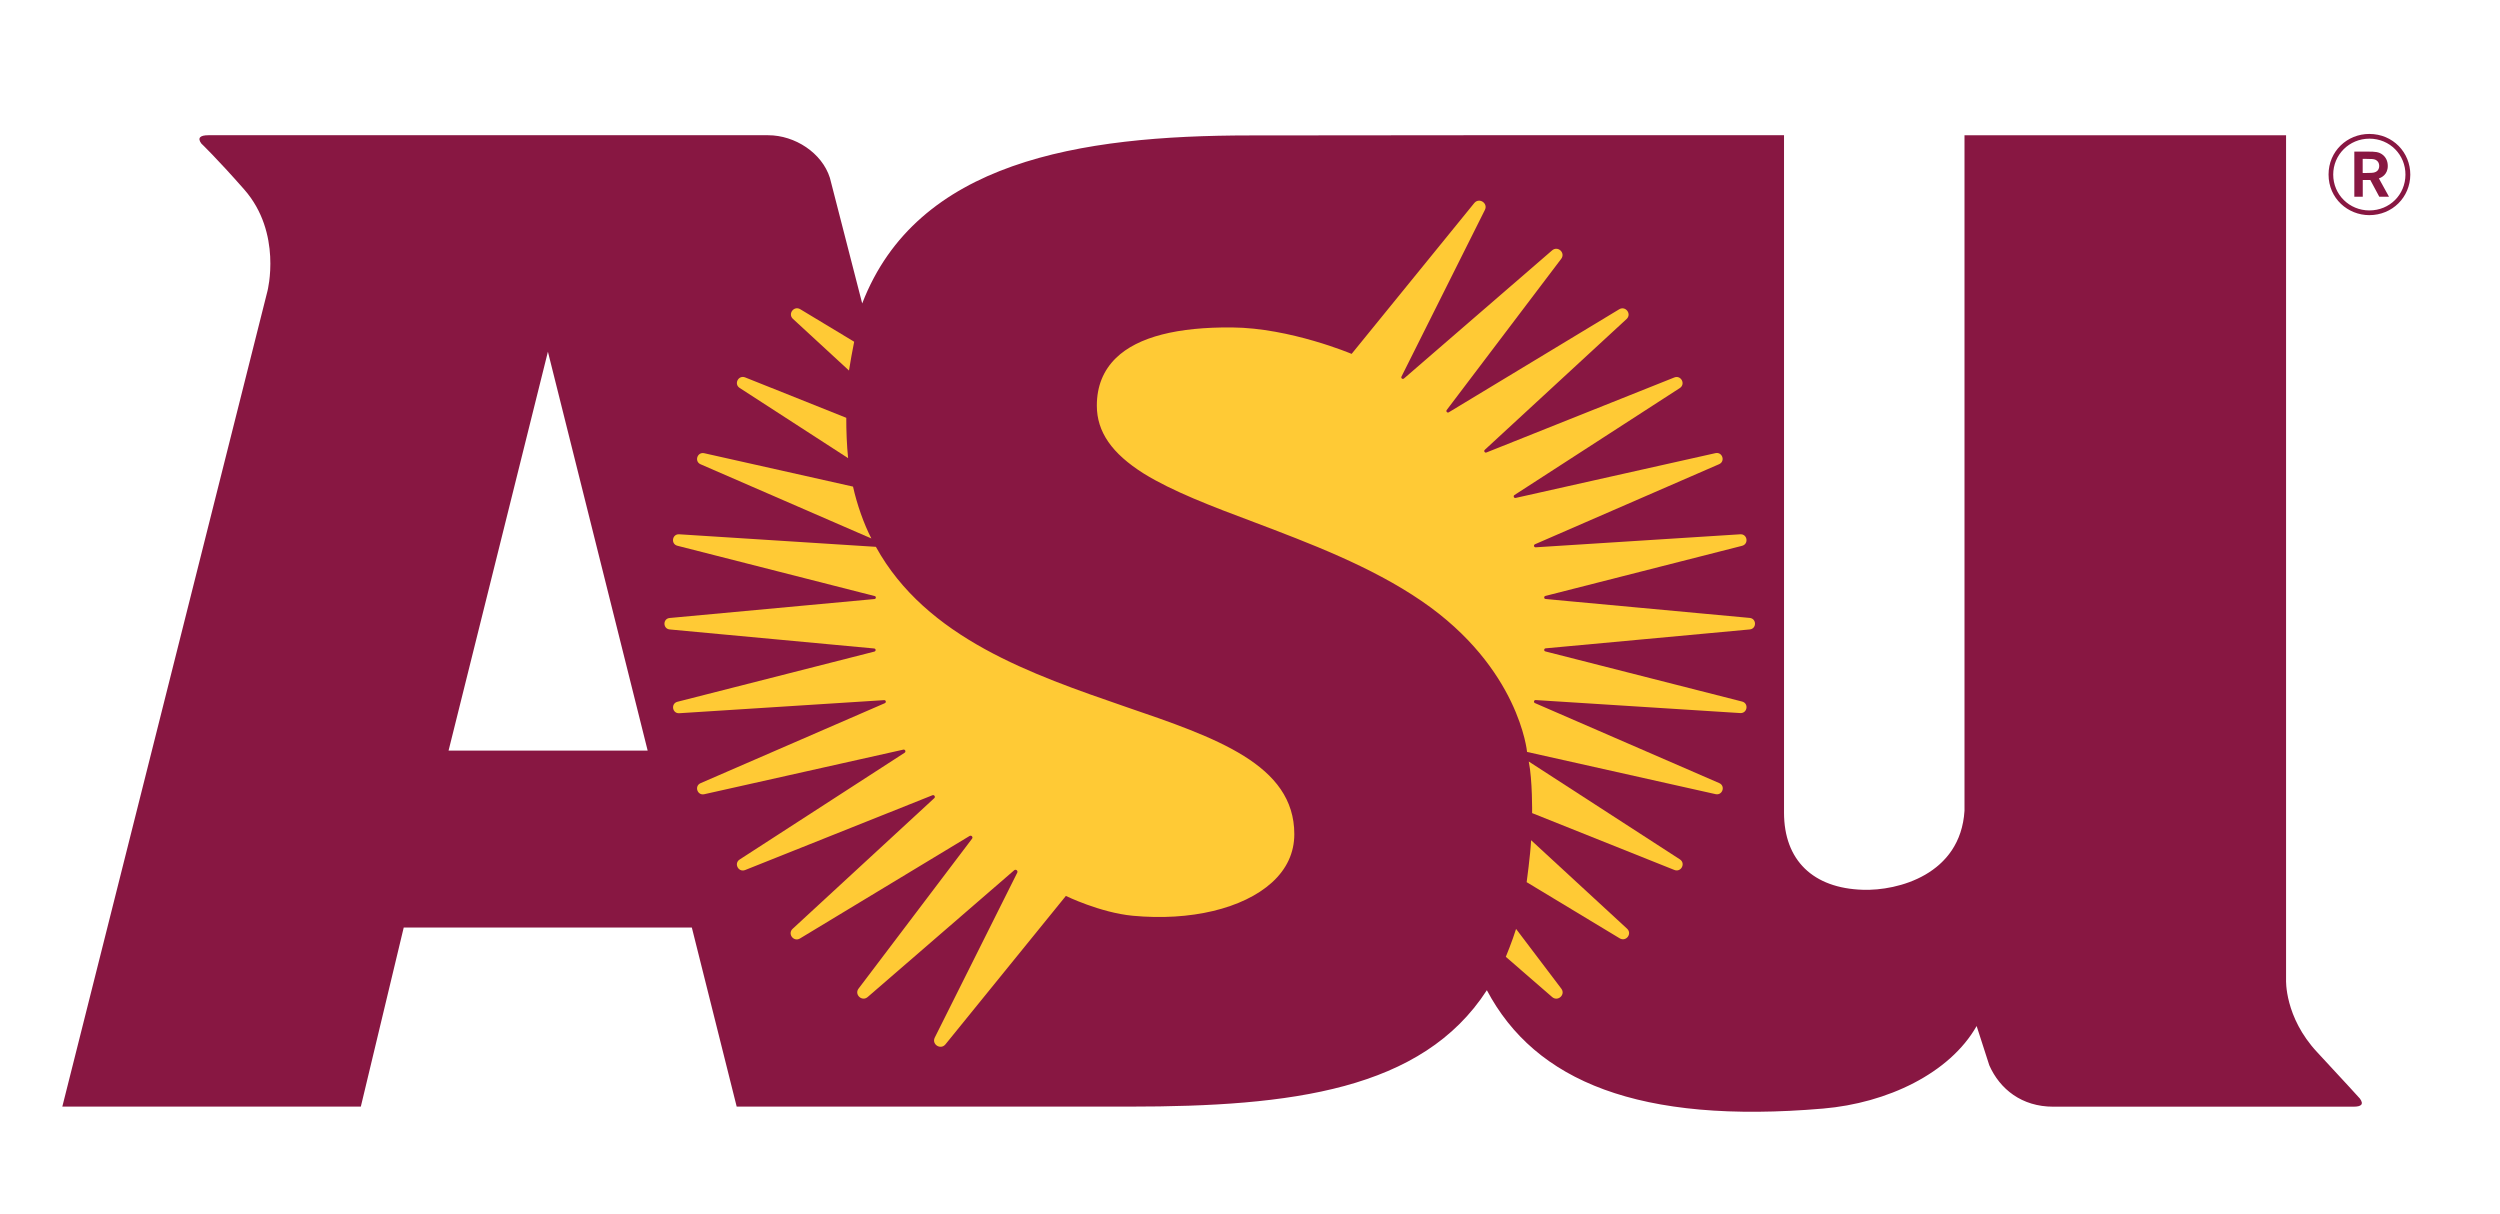
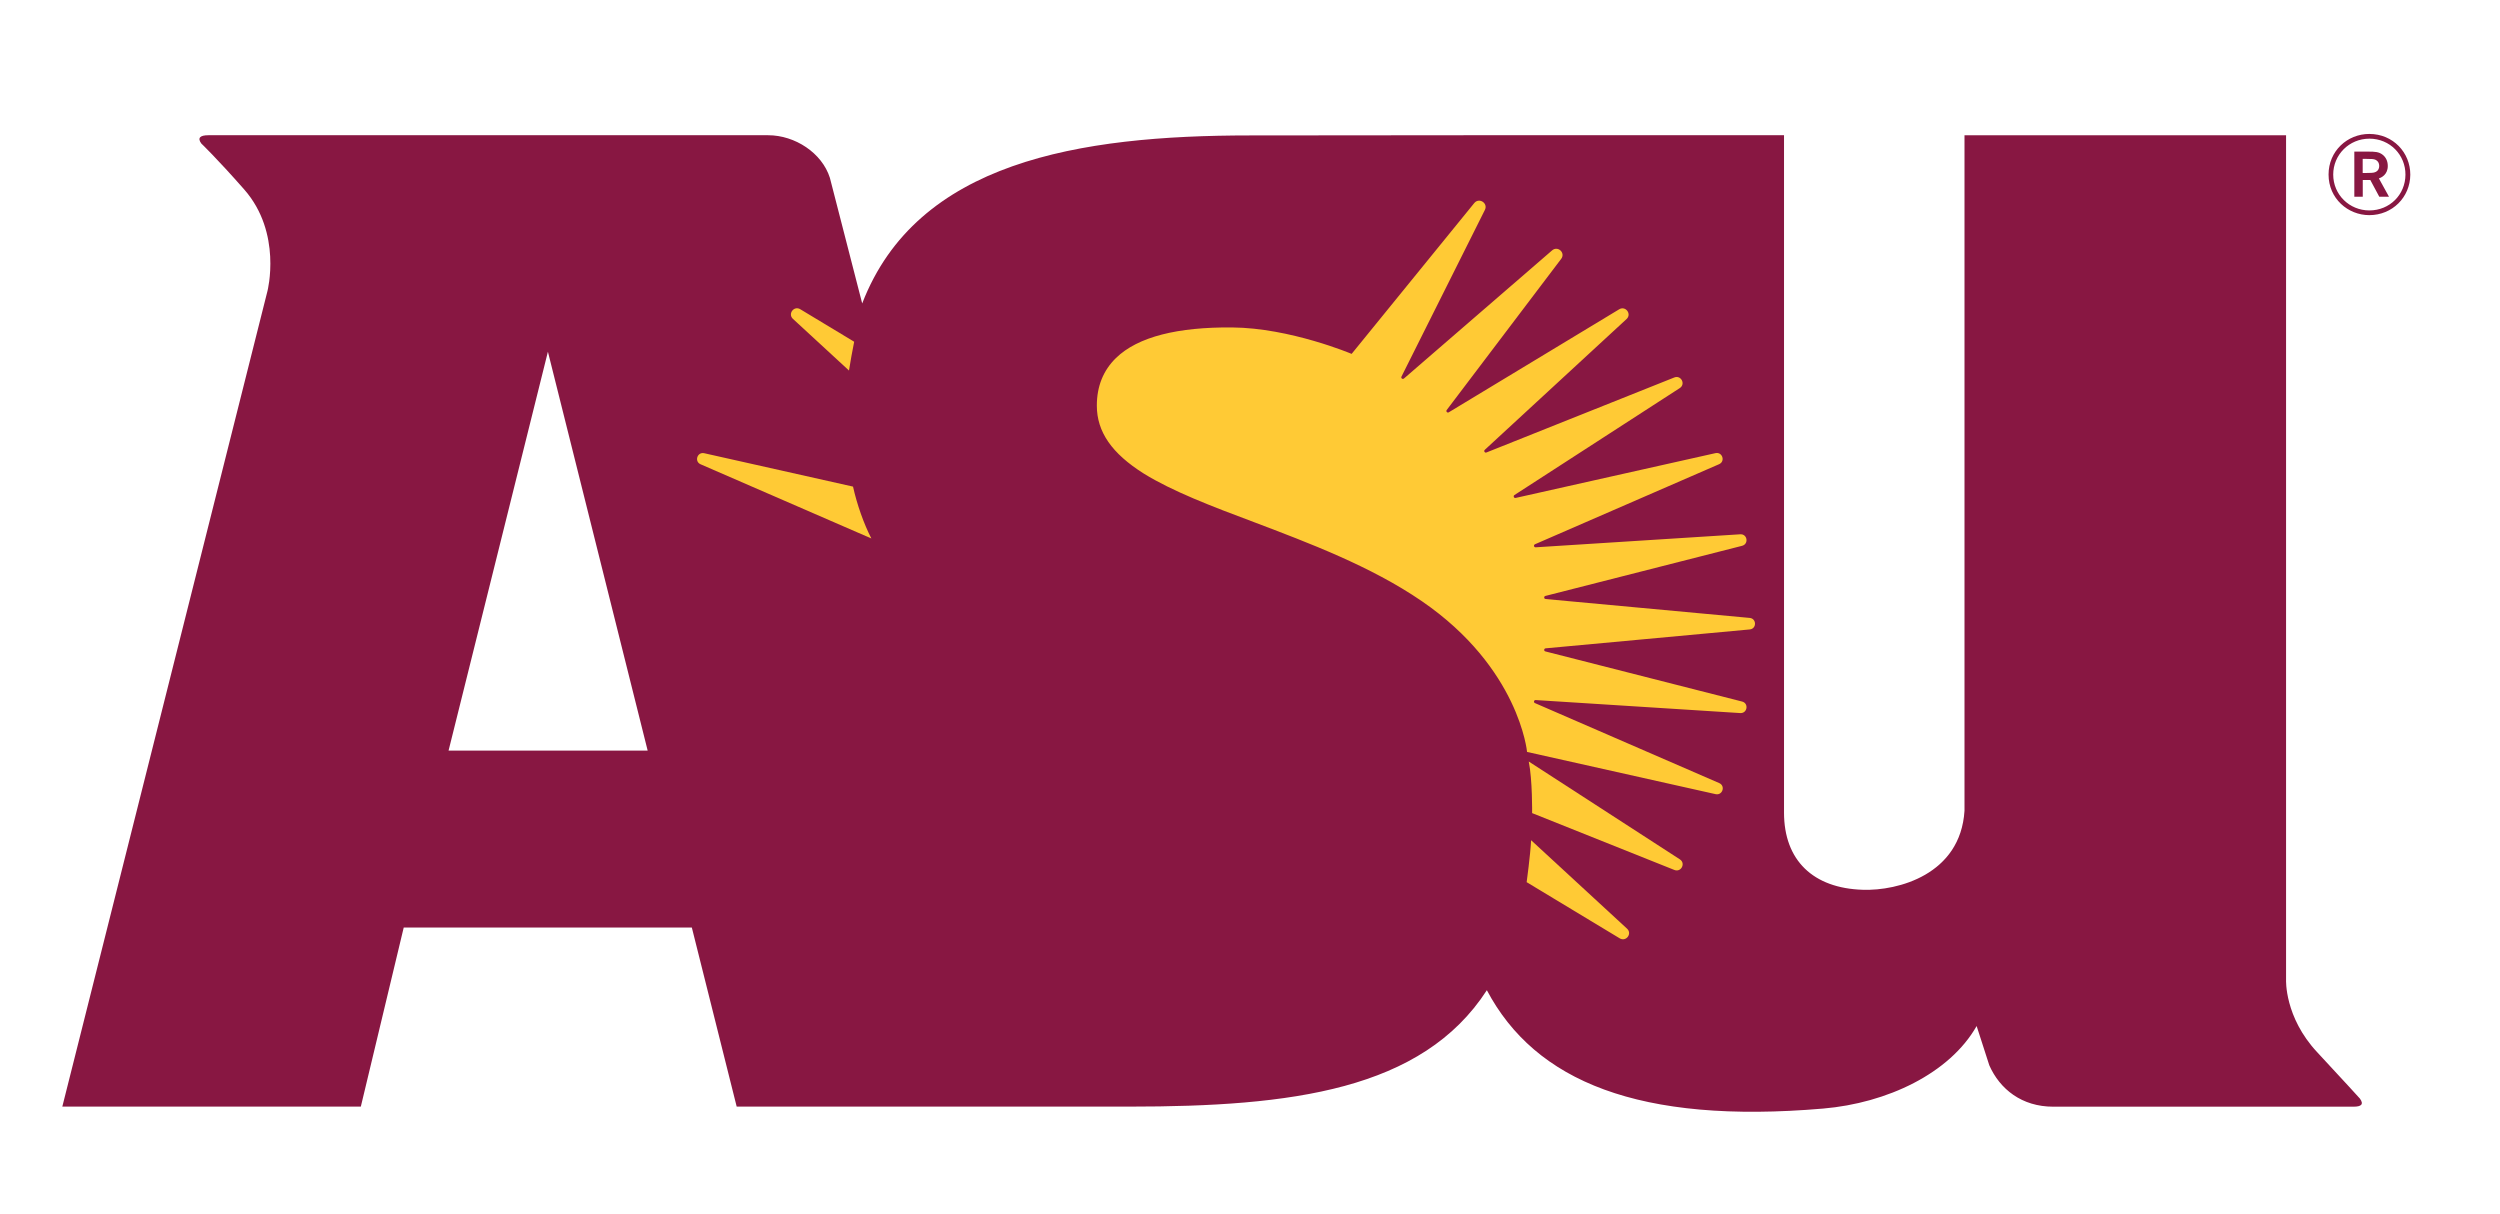
<svg xmlns="http://www.w3.org/2000/svg" version="1.1" id="Layer_1" x="0px" y="0px" viewBox="0 0 37.068 18" style="enable-background:new 0 0 37.068 18;" xml:space="preserve">
  <path style="fill:#881742;" d="M34.991,16.289c0,0-0.238-0.263-0.633-0.687c-0.488-0.522-0.462-1.075-0.462-1.075V2.006l-4.768,0  l0,10.015c-0.059,0.949-0.991,1.189-1.506,1.172c-0.739-0.022-1.17-0.437-1.17-1.144l0-10.044l-4.644,0c0,0-1.939,0.003-3.272,0.003  c-2.542,0-4.941,0.389-5.752,2.491l-0.479-1.862c-0.117-0.37-0.518-0.632-0.916-0.632l-8.3,0c-0.121,0-0.166,0.039-0.104,0.123  c0,0,0.225,0.214,0.635,0.68c0.568,0.645,0.346,1.506,0.346,1.506L0.924,16.408H5.35l0.636-2.655l4.272,0l0.665,2.655  c0,0,5.449,0,5.827,0c2.392,0,4.337-0.242,5.296-1.726c0.717,1.354,2.261,1.989,4.986,1.755c0.949-0.081,1.877-0.521,2.276-1.224  l0.188,0.583c0.156,0.353,0.482,0.613,0.946,0.613l4.451,0C35.013,16.41,35.052,16.373,34.991,16.289z M6.651,11.129l1.473-5.914  l1.479,5.914L6.651,11.129z" />
  <path style="fill:#881742;" d="M35.131,3.12c-0.296,0-0.536-0.233-0.536-0.532c0-0.292,0.235-0.532,0.537-0.532  c0.306,0,0.536,0.243,0.534,0.534C35.665,2.885,35.434,3.12,35.131,3.12z M35.13,1.986c-0.327,0-0.604,0.255-0.604,0.602  c0,0.357,0.289,0.602,0.604,0.602c0.342,0,0.606-0.266,0.608-0.599C35.739,2.262,35.482,1.986,35.13,1.986z M34.907,2.248h0.214  c0.09,0.001,0.15,0.001,0.209,0.048c0.042,0.034,0.074,0.087,0.074,0.165c0,0.128-0.094,0.172-0.132,0.184l0.15,0.272h-0.144  l-0.133-0.248h-0.112v0.248l-0.125,0V2.248z M35.032,2.356v0.209h0.044c0.043,0,0.059-0.001,0.083-0.002  c0.028-0.001,0.118-0.006,0.118-0.103c0-0.014-0.001-0.063-0.053-0.09c-0.027-0.013-0.059-0.014-0.133-0.014H35.032z" />
  <g>
    <path style="fill:#FFCA35;" d="M12.665,5.067c-0.026,0.13-0.058,0.304-0.077,0.427l-0.831-0.766c-0.08-0.074,0.015-0.2,0.109-0.143   L12.665,5.067z" />
-     <path style="fill:#FFCA35;" d="M12.548,6.195c-0.001,0.178,0.008,0.417,0.027,0.598l-1.608-1.041   c-0.09-0.058-0.018-0.196,0.082-0.156L12.548,6.195z" />
    <path style="fill:#FFCA35;" d="M12.92,7.984c-0.112-0.217-0.214-0.506-0.272-0.769L10.442,6.72   c-0.103-0.023-0.151,0.122-0.054,0.164L12.92,7.984z" />
-     <path style="fill:#FFCA35;" d="M12.987,8.108c0.746,1.355,2.32,1.894,3.701,2.371c1.346,0.46,2.503,0.858,2.503,1.889   c0,0.275-0.112,0.518-0.333,0.718c-0.427,0.386-1.206,0.573-2.063,0.492c-0.483-0.046-0.991-0.294-0.991-0.294l-1.786,2.201   c-0.071,0.087-0.208,0-0.158-0.101l1.223-2.445c0.014-0.029-0.022-0.057-0.046-0.035l-2.172,1.879   c-0.084,0.073-0.202-0.037-0.135-0.125l1.683-2.223c0.018-0.024-0.01-0.056-0.037-0.04l-2.515,1.52   c-0.093,0.056-0.188-0.069-0.109-0.143l2.101-1.938c0.021-0.019-0.001-0.053-0.027-0.043L11.049,12.9   c-0.1,0.04-0.172-0.098-0.082-0.156l2.446-1.583c0.024-0.016,0.008-0.053-0.02-0.046l-2.951,0.661   c-0.103,0.023-0.151-0.122-0.054-0.164l2.732-1.186c0.024-0.011,0.016-0.047-0.011-0.045l-3.037,0.194   c-0.105,0.007-0.129-0.144-0.027-0.17l2.92-0.744c0.026-0.007,0.023-0.044-0.004-0.046L9.93,9.333c-0.104-0.01-0.104-0.161,0-0.17   l3.036-0.281c0.025-0.002,0.028-0.038,0.004-0.044l-2.926-0.746c-0.102-0.026-0.078-0.177,0.027-0.17L12.987,8.108z" />
-     <path style="fill:#FFCA35;" d="M22.327,14.187c0,0,0.1-0.243,0.152-0.414l0.671,0.886c0.067,0.088-0.051,0.197-0.135,0.125   L22.327,14.187z" />
    <path style="fill:#FFCA35;" d="M22.636,13.08c0,0,0.055-0.401,0.066-0.622l1.423,1.312c0.08,0.074-0.015,0.199-0.109,0.143   L22.636,13.08z" />
    <path style="fill:#FFCA35;" d="M22.717,12.056c0,0,0.006-0.49-0.05-0.765l2.241,1.451c0.09,0.059,0.018,0.197-0.082,0.157   L22.717,12.056z" />
    <path style="fill:#FFCA35;" d="M22.642,11.149L22.642,11.149c0,0-0.114-1.244-1.561-2.236c-0.756-0.518-1.679-0.864-2.49-1.172   c-0.623-0.233-1.209-0.457-1.633-0.72c-0.473-0.298-0.695-0.618-0.695-1.007c0-0.285,0.095-0.522,0.284-0.706   c0.326-0.317,0.919-0.46,1.721-0.453c0.86,0.006,1.773,0.392,1.773,0.392l1.818-2.236c0.071-0.087,0.208,0,0.158,0.101   l-1.237,2.472c-0.012,0.023,0.017,0.045,0.037,0.028l2.197-1.9c0.084-0.072,0.201,0.036,0.135,0.125l-1.698,2.242   c-0.016,0.021,0.009,0.048,0.031,0.034l2.526-1.527c0.094-0.057,0.19,0.07,0.11,0.144l-2.103,1.94   c-0.019,0.018,0.001,0.049,0.025,0.039l2.785-1.112c0.1-0.04,0.172,0.098,0.082,0.157l-2.452,1.586   c-0.022,0.014-0.008,0.049,0.018,0.043l2.962-0.664c0.103-0.023,0.151,0.122,0.054,0.164L22.759,8.07   c-0.024,0.011-0.016,0.047,0.011,0.045l3.033-0.193c0.106-0.007,0.13,0.144,0.027,0.171l-2.916,0.743   c-0.026,0.007-0.023,0.044,0.004,0.046l3.025,0.28c0.105,0.01,0.105,0.162,0,0.171l-3.025,0.28c-0.027,0.002-0.03,0.04-0.004,0.046   l2.916,0.743c0.103,0.026,0.079,0.177-0.027,0.171l-3.033-0.193c-0.027-0.002-0.035,0.035-0.011,0.045l2.732,1.186   c0.097,0.042,0.049,0.187-0.054,0.164L22.642,11.149z" />
  </g>
</svg>